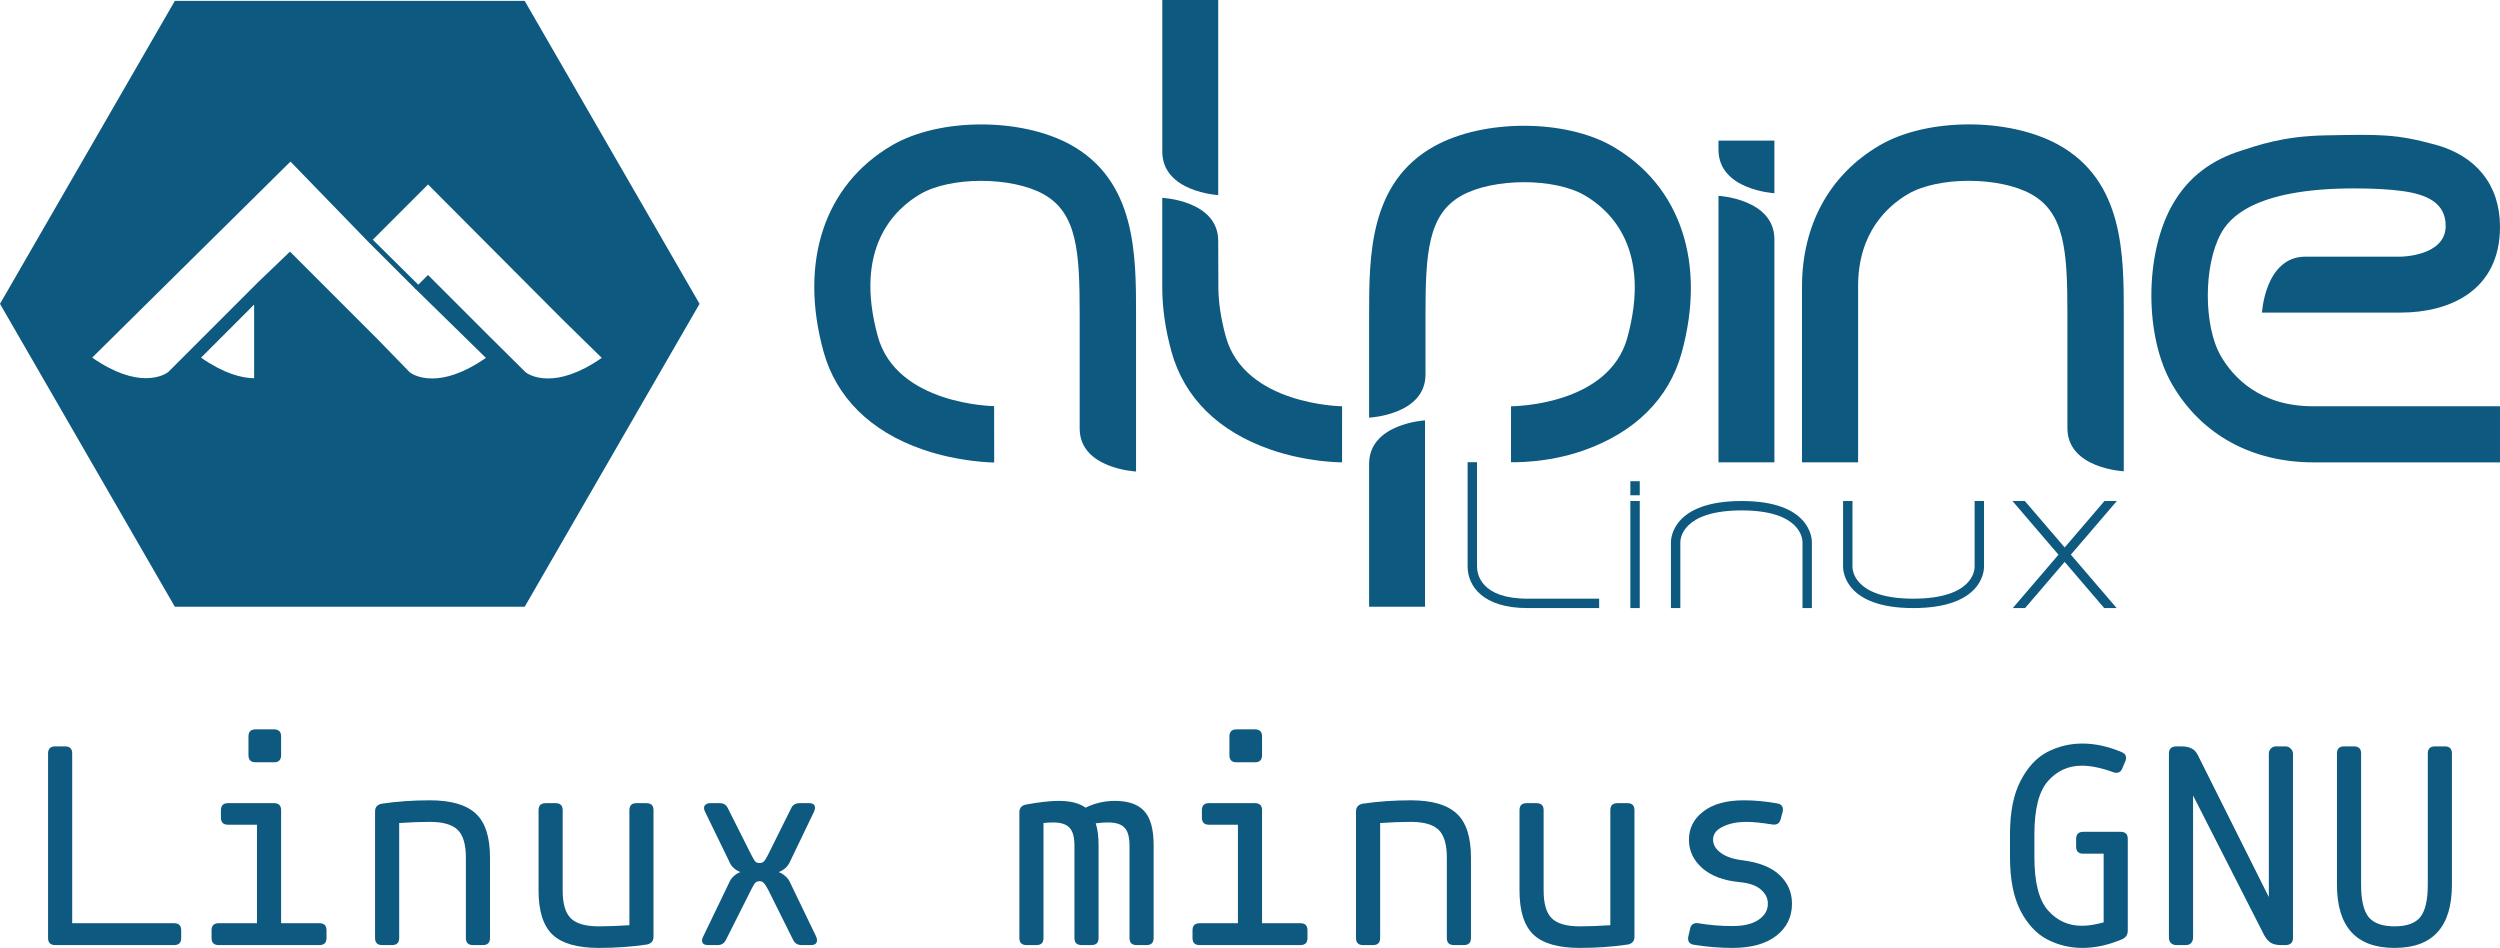
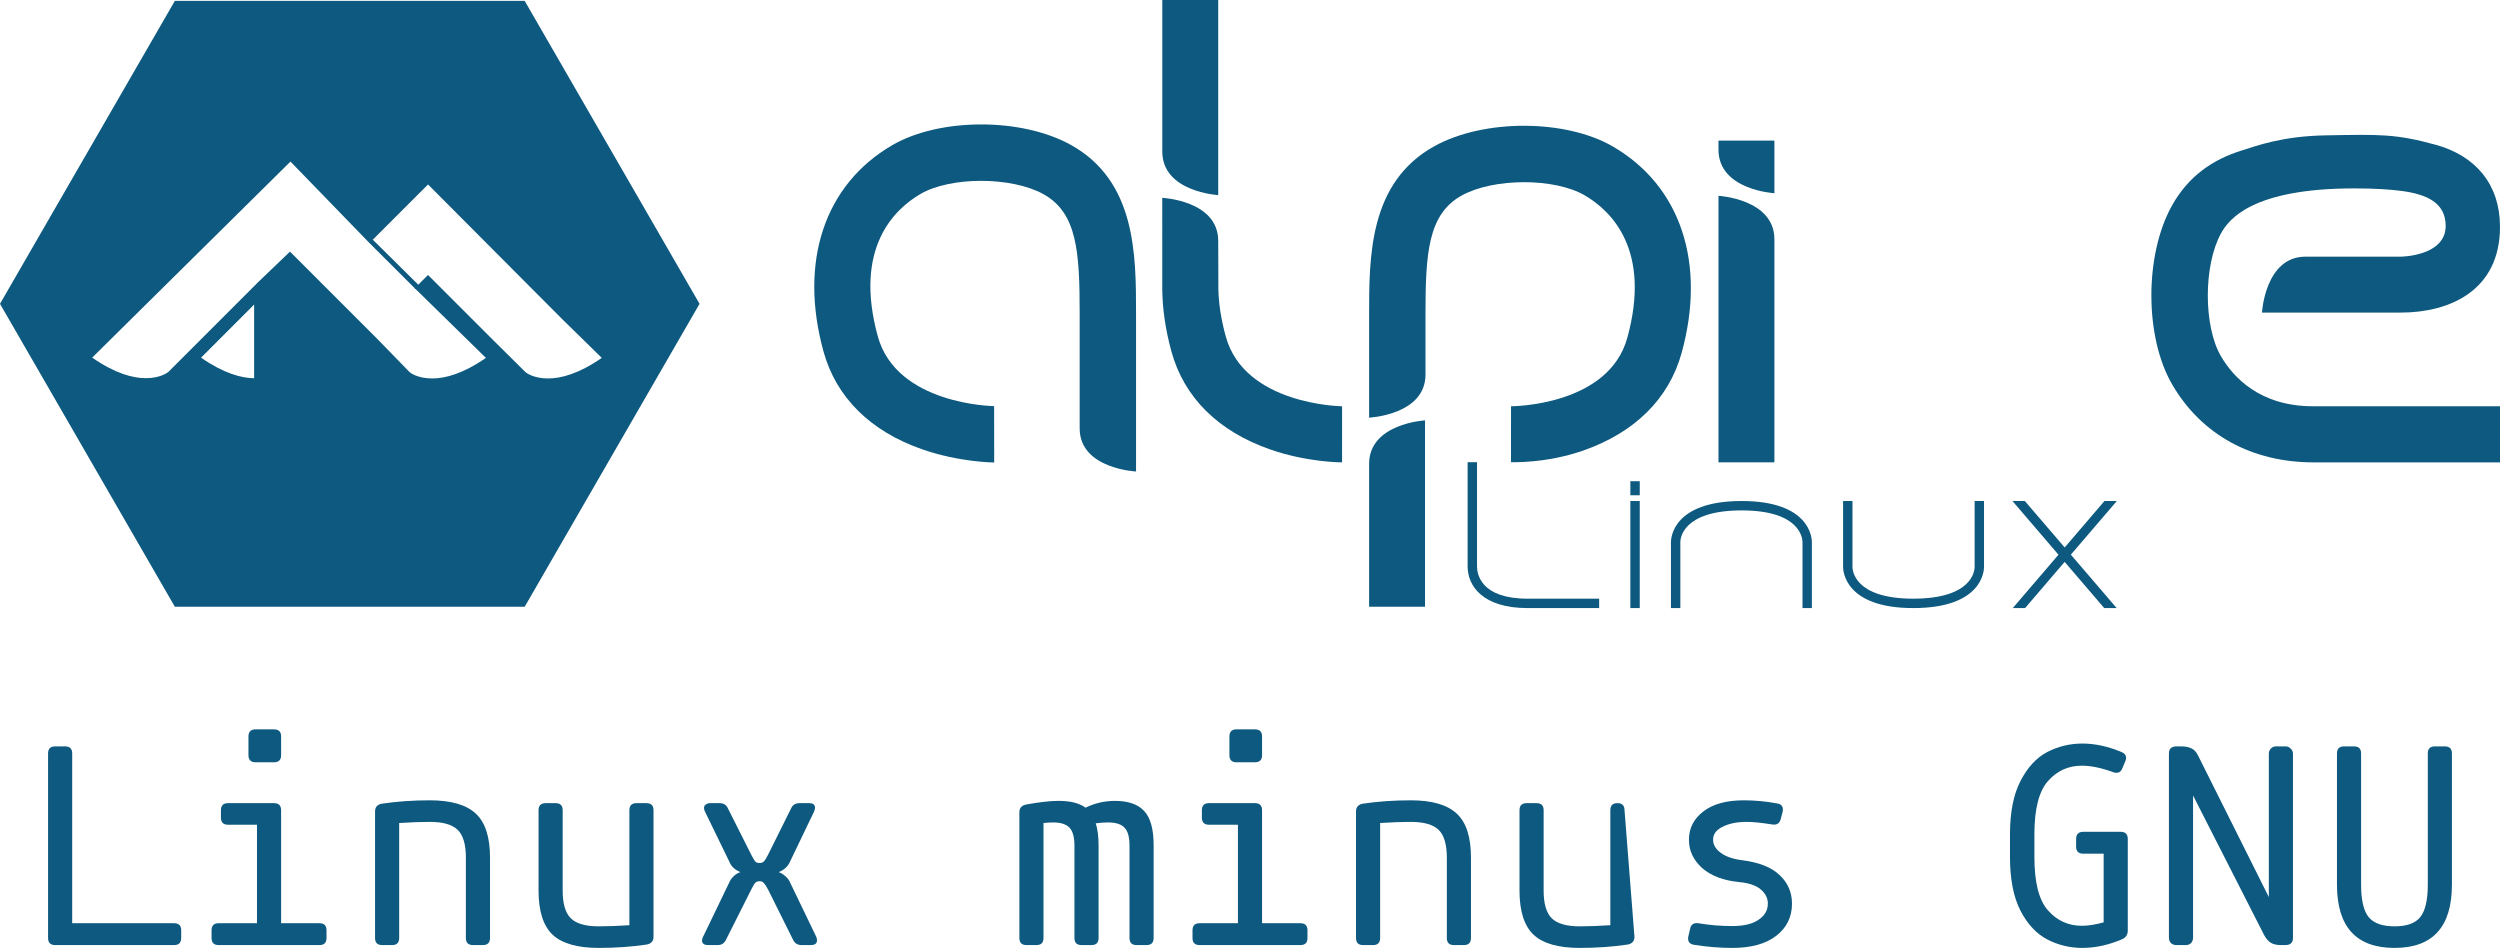
<svg xmlns="http://www.w3.org/2000/svg" id="svg2" version="1.1" width="665.169" height="252.209" xml:space="preserve">
  <defs id="defs6">
    <clipPath clipPathUnits="userSpaceOnUse" id="clipPath16">
      <path d="M 0,560 H 960 V 0 H 0 Z" id="path18" />
    </clipPath>
  </defs>
  <g id="g10" transform="matrix(1.25,0,0,-1.25,-267.557,592.225)">
    <g id="g20" transform="translate(686.784,397.958)" style="fill:#0d597f;fill-opacity:1">
      <path d="m 0,0 c -3.74,6.413 -3.73,19.372 0.023,26.161 1.64,2.969 6.622,9.559 28.367,9.559 4.468,0 7.739,-0.229 10.148,-0.554 5.278,-0.71 9.297,-2.509 9.297,-7.425 0,-6.49 -9.565,-6.55 -9.565,-6.55 H 18 C 9.392,21.191 8.734,9.287 8.734,9.287 h 9.17 20.366 c 10.375,0 21.125,4.649 21.125,18.258 0,9.047 -5.207,15.135 -13.71,17.468 -8.498,2.332 -11.809,2.206 -23.391,1.998 C 13.02,46.845 7.679,44.81 4.305,43.752 -1.609,41.896 -6.907,38.432 -10.48,31.966 -16.297,21.438 -16.244,4.03 -10.365,-6.047 -4.08,-16.821 6.696,-22.587 19.723,-22.597 h 39.672 l 10e-4,11.943 H 19.682 C 8.246,-10.688 2.571,-4.408 0,0" style="fill:#0d597f;fill-opacity:1;fill-rule:nonzero;stroke:none" id="path22" />
    </g>
    <g id="g24" transform="translate(441.93,442.965)" style="fill:#0d597f;fill-opacity:1">
      <path d="m 0,0 c -10.527,5.817 -27.936,5.764 -38.013,-0.115 -14.384,-8.391 -19.841,-24.786 -14.594,-43.858 2.693,-9.79 9.965,-17.002 21.03,-20.855 7.818,-2.723 15.012,-2.801 15.31,-2.803 l -0.015,12 c -0.207,10e-4 -20.756,0.305 -24.755,14.842 -5.16,18.758 3.468,27.041 9.071,30.309 6.413,3.74 19.372,3.73 26.161,-0.023 7.212,-3.985 7.733,-12.297 7.733,-25.513 v -24.358 c 0,-8.608 12,-9.171 12,-9.171 v 9.171 24.358 c 0,12.618 0,28.319 -13.928,36.016" style="fill:#0d597f;fill-opacity:1;fill-rule:nonzero;stroke:none" id="path26" />
    </g>
    <g id="g28" transform="translate(597.61,375.366)" style="fill:#0d597f;fill-opacity:1">
-       <path d="m 0,0 v 37.405 c 0.011,13.027 5.776,23.803 16.55,30.088 10.078,5.878 27.486,5.932 38.013,0.115 C 68.491,59.911 68.491,44.209 68.491,31.592 V 7.273 -1.898 c 0,0 -12,0.563 -12,9.171 v 24.319 c 0,13.216 -0.521,21.528 -7.733,25.513 C 41.969,60.858 29.01,60.868 22.597,57.128 18.189,54.557 11.909,48.882 11.943,37.446 V -0.001 Z" style="fill:#0d597f;fill-opacity:1;fill-rule:nonzero;stroke:none" id="path30" />
-     </g>
+       </g>
    <g id="g32" transform="translate(579.831,375.366)" style="fill:#0d597f;fill-opacity:1">
      <path d="m 0,0 v 47.562 9.171 c 0,0 11.904,-0.658 11.904,-9.267 V 0 Z" style="fill:#0d597f;fill-opacity:1;fill-rule:nonzero;stroke:none" id="path34" />
    </g>
    <g id="g36" transform="translate(591.735,443.852)" style="fill:#0d597f;fill-opacity:1">
      <path d="m 0,0 v -2.028 -9.171 c 0,0 -11.904,0.658 -11.904,9.267 V 0 Z" style="fill:#0d597f;fill-opacity:1;fill-rule:nonzero;stroke:none" id="path38" />
    </g>
    <g id="g40" transform="translate(519.393,442.68)" style="fill:#0d597f;fill-opacity:1">
      <path d="m 0,0 c 10.527,5.817 27.936,5.764 38.013,-0.115 14.384,-8.391 19.841,-24.786 14.594,-43.858 -2.693,-9.79 -9.965,-17.002 -21.03,-20.855 -7.818,-2.723 -15.007,-2.447 -15.305,-2.449 l 0.01,11.899 c 0.207,10e-4 20.756,0.052 24.755,14.589 5.16,18.758 -3.468,27.041 -9.071,30.309 -6.413,3.74 -19.372,3.73 -26.161,-0.023 -7.212,-3.985 -7.733,-12.297 -7.733,-25.513 v -12.612 c 0,-8.608 -12,-9.17 -12,-9.17 v 9.17 12.612 c 0,12.618 0,28.319 13.928,36.016" style="fill:#0d597f;fill-opacity:1;fill-rule:nonzero;stroke:none" id="path42" />
    </g>
    <g id="g44" transform="translate(517.369,344.628)" style="fill:#0d597f;fill-opacity:1">
      <path d="m 0,0 v 30.505 9.17 c 0,0 -11.904,-0.658 -11.904,-9.266 V 0 Z" style="fill:#0d597f;fill-opacity:1;fill-rule:nonzero;stroke:none" id="path46" />
    </g>
    <g id="g48" transform="translate(473.349,473.78)" style="fill:#0d597f;fill-opacity:1">
      <path d="m 0,0 v -32.359 -9.17 c 0,0 -11.904,0.658 -11.904,9.266 V 0 Z" style="fill:#0d597f;fill-opacity:1;fill-rule:nonzero;stroke:none" id="path50" />
    </g>
    <g id="g52" transform="translate(474.96,402.145)" style="fill:#0d597f;fill-opacity:1">
      <path d="m 0,0 c -1.039,3.777 -1.519,7.129 -1.577,10.101 l -0.034,10.255 c 0,8.608 -11.913,9.171 -11.913,9.171 V 20.356 10.163 c 0.037,-4.24 0.68,-8.714 1.954,-13.347 2.693,-9.79 9.966,-17.002 21.03,-20.855 7.818,-2.723 14.992,-2.743 15.289,-2.745 l 0.006,11.942 C 24.548,-14.841 3.999,-14.537 0,0" style="fill:#0d597f;fill-opacity:1;fill-rule:nonzero;stroke:none" id="path54" />
    </g>
    <g id="g56" transform="translate(268.139,393.272)" style="fill:#0d597f;fill-opacity:1">
      <path d="M 0,0 V 15.687 L -11.296,4.379 C -10.079,3.532 -8.932,2.836 -7.853,2.27 -6.774,1.703 -5.764,1.265 -4.823,0.932 -3.882,0.598 -3.009,0.37 -2.206,0.222 -1.402,0.075 -0.667,0.009 0,0 m 57.751,1.304 c 0.02,-0.017 0.13,-0.11 0.333,-0.239 0.204,-0.13 0.502,-0.297 0.898,-0.462 0.395,-0.164 0.889,-0.327 1.485,-0.448 0.596,-0.122 1.294,-0.202 2.098,-0.202 0.671,0 1.411,0.059 2.222,0.2 0.812,0.142 1.693,0.367 2.645,0.699 0.953,0.333 1.976,0.773 3.07,1.344 1.094,0.572 2.259,1.276 3.495,2.136 L 65.425,12.729 37.015,41.245 24.549,28.776 7.733,46.117 -34.471,4.39 c 1.235,-0.86 2.398,-1.564 3.491,-2.136 1.093,-0.571 2.115,-1.011 3.067,-1.344 0.951,-0.332 1.832,-0.557 2.643,-0.698 0.81,-0.142 1.55,-0.201 2.22,-0.201 0.804,0 1.502,0.08 2.097,0.202 0.596,0.121 1.089,0.284 1.485,0.449 0.396,0.164 0.693,0.331 0.897,0.461 0.204,0.13 0.314,0.223 0.334,0.24 L 0.815,20.415 7.628,26.948 26.494,8.082 33.085,1.304 c 0.02,-0.017 0.13,-0.11 0.334,-0.239 0.204,-0.13 0.501,-0.297 0.897,-0.462 0.396,-0.164 0.89,-0.327 1.485,-0.448 0.596,-0.122 1.295,-0.202 2.099,-0.202 0.67,0 1.411,0.059 2.222,0.2 0.811,0.142 1.693,0.367 2.645,0.699 0.952,0.333 1.975,0.773 3.069,1.344 1.094,0.572 2.259,1.276 3.495,2.136 L 34.192,19.157 37.01,21.975 50.111,8.874 57.751,1.304 M 57.588,80.32 94.807,15.838 57.588,-48.644 h -74.463 l -37.219,64.482 37.219,64.482 z" style="fill:#0d597f;fill-opacity:1;fill-rule:nonzero;stroke:none" id="path58" />
    </g>
    <g id="g60" transform="translate(302.504,412.251)" style="fill:#0d597f;fill-opacity:1">
      <path d="M 0,0 -9.913,9.895 -9.208,10.604 0.775,0.73 Z" style="fill:#0d597f;fill-opacity:1;fill-rule:nonzero;stroke:none" id="path62" />
    </g>
    <g id="g64" transform="translate(528.434,353.235)" style="fill:#0d597f;fill-opacity:1">
      <path d="M 0,0 V 22.161 H -2 V 0 c 0,-4.295 3.35,-8.885 12.75,-8.885 H 26 v 2 H 10.75 C 0.775,-6.885 0,-1.615 0,0" style="fill:#0d597f;fill-opacity:1;fill-rule:nonzero;stroke:none" id="path66" />
    </g>
    <path d="m 561.073,344.35 h 2 v 22.787 h -2 z" style="fill:#0d597f;fill-opacity:1;fill-rule:nonzero;stroke:none" id="path68" />
    <path d="m 561.073,368.358 h 2 v 2.992 h -2 z" style="fill:#0d597f;fill-opacity:1;fill-rule:nonzero;stroke:none" id="path70" />
    <g id="g72" transform="translate(664.623,367.137)" style="fill:#0d597f;fill-opacity:1">
      <path d="M 0,0 H -2.634 L -11.103,-9.888 -19.584,0 h -2.634 l 9.796,-11.428 -9.729,-11.359 h 2.62 l 8.422,9.827 8.423,-9.827 h 2.647 l -9.75,11.367 z" style="fill:#0d597f;fill-opacity:1;fill-rule:nonzero;stroke:none" id="path74" />
    </g>
    <g id="g76" transform="translate(634.353,353.11)" style="fill:#0d597f;fill-opacity:1">
      <path d="M 0,0 C 0,-0.691 -0.366,-6.76 -13.063,-6.76 -25.637,-6.76 -26,-0.691 -26,0 v 14.027 h -2 V 0 c 0,-0.896 0.419,-8.76 14.937,-8.76 C 1.577,-8.76 2,-0.896 2,0 V 14.027 H 0 Z" style="fill:#0d597f;fill-opacity:1;fill-rule:nonzero;stroke:none" id="path78" />
    </g>
    <g id="g80" transform="translate(584.776,367.137)" style="fill:#0d597f;fill-opacity:1">
      <path d="m 0,0 c -14.64,0 -15.063,-7.863 -15.063,-8.76 v -14.027 h 2 V -8.76 c 0,0.692 0.367,6.76 13.063,6.76 12.574,0 12.938,-6.068 12.938,-6.76 v -14.027 h 2 V -8.76 C 14.938,-7.863 14.519,0 0,0" style="fill:#0d597f;fill-opacity:1;fill-rule:nonzero;stroke:none" id="path82" />
    </g>
    <g id="flowRoot3791" style="font-style:normal;font-weight:normal;font-size:40px;line-height:1.25;font-family:sans-serif;letter-spacing:0px;word-spacing:0px;fill:#0d597f;fill-opacity:1;stroke:none" transform="matrix(0.8,0,0,-0.8,220.343,504.18)" aria-label="Linux minus GNU">
      <path id="path3801" style="font-style:normal;font-variant:normal;font-weight:normal;font-stretch:normal;font-size:77.333px;font-family:mononoki;-inkscape-font-specification:mononoki;fill:#0d597f;fill-opacity:1" d="m 38.451,283.639 q 1.888,0 1.888,1.888 v 2.039 q 0,1.888 -1.888,1.888 H 6.807 q -1.888,0 -1.888,-1.888 v -49.089 q 0,-1.888 1.888,-1.888 h 2.643 q 1.888,0 1.888,1.888 v 45.161 z" />
      <path id="path3803" style="font-style:normal;font-variant:normal;font-weight:normal;font-stretch:normal;font-size:77.333px;font-family:mononoki;-inkscape-font-specification:mononoki;fill:#0d597f;fill-opacity:1" d="m 65.034,232.058 q 1.888,0 1.888,1.888 v 4.984 q 0,1.888 -1.888,1.888 h -4.909 q -1.888,0 -1.888,-1.888 v -4.984 q 0,-1.888 1.888,-1.888 z m 12.083,51.581 q 1.888,0 1.888,1.888 v 2.039 q 0,1.888 -1.888,1.888 H 50.307 q -1.888,0 -1.888,-1.888 v -2.039 q 0,-1.888 1.888,-1.888 H 60.503 V 257.433 H 52.799 q -1.888,0 -1.888,-1.888 v -1.964 q 0,-1.888 1.888,-1.888 h 12.234 q 1.888,0 1.888,1.888 v 30.057 z" />
      <path id="path3805" style="font-style:normal;font-variant:normal;font-weight:normal;font-stretch:normal;font-size:77.333px;font-family:mononoki;-inkscape-font-specification:mononoki;fill:#0d597f;fill-opacity:1" d="m 91.919,253.883 q 0,-1.661 1.737,-2.039 6.042,-0.906 12.839,-0.906 8.458,0 12.234,3.549 3.776,3.474 3.776,11.706 v 21.372 q 0,1.888 -1.888,1.888 h -2.643 q -1.888,0 -1.888,-1.888 v -21.372 q 0,-5.286 -2.19,-7.401 -2.19,-2.115 -7.401,-2.115 -3.625,0 -8.156,0.302 v 30.586 q 0,1.888 -1.888,1.888 h -2.643 q -1.888,0 -1.888,-1.888 z" />
      <path id="path3807" style="font-style:normal;font-variant:normal;font-weight:normal;font-stretch:normal;font-size:77.333px;font-family:mononoki;-inkscape-font-specification:mononoki;fill:#0d597f;fill-opacity:1" d="m 166.005,287.264 q 0,1.661 -1.737,2.039 -6.042,0.906 -12.839,0.906 -8.458,0 -12.234,-3.474 -3.776,-3.549 -3.776,-11.781 v -21.372 q 0,-1.888 1.888,-1.888 h 2.643 q 1.888,0 1.888,1.888 v 21.372 q 0,5.286 2.19,7.401 2.19,2.115 7.401,2.115 3.625,0 8.156,-0.302 v -30.586 q 0,-1.888 1.888,-1.888 h 2.643 q 1.888,0 1.888,1.888 z" />
      <path id="path3809" style="font-style:normal;font-variant:normal;font-weight:normal;font-stretch:normal;font-size:77.333px;font-family:mononoki;-inkscape-font-specification:mononoki;fill:#0d597f;fill-opacity:1" d="m 202.18,267.553 q -0.831,1.661 -2.87,2.492 0.906,0.302 1.661,0.982 0.831,0.68 1.208,1.435 l 7.099,14.727 q 0.227,0.529 0.227,0.982 0,1.284 -1.661,1.284 h -2.417 q -1.586,0 -2.266,-1.359 l -6.646,-13.367 q -0.68,-1.284 -1.133,-1.737 -0.378,-0.529 -1.133,-0.529 -0.755,0 -1.208,0.453 -0.378,0.453 -1.057,1.812 l -6.721,13.367 q -0.68,1.359 -2.19,1.359 h -2.492 q -1.661,0 -1.661,-1.208 0,-0.529 0.302,-1.057 l 7.099,-14.727 q 0.378,-0.755 1.133,-1.435 0.755,-0.68 1.661,-0.982 -2.115,-0.906 -2.794,-2.492 l -6.646,-13.669 q -0.227,-0.453 -0.227,-0.906 0,-0.604 0.453,-0.906 0.453,-0.378 1.208,-0.378 h 2.492 q 1.586,0 2.19,1.359 l 6.193,12.31 q 0.68,1.359 1.057,1.812 0.378,0.453 1.133,0.453 0.831,0 1.208,-0.453 0.453,-0.453 1.133,-1.812 l 6.117,-12.31 q 0.604,-1.359 2.266,-1.359 h 2.492 q 1.586,0 1.586,1.208 0,0.378 -0.227,0.982 z" />
      <path id="path3811" style="font-style:normal;font-variant:normal;font-weight:normal;font-stretch:normal;font-size:77.333px;font-family:mononoki;-inkscape-font-specification:mononoki;fill:#0d597f;fill-opacity:1" d="m 288.802,251.089 q 5.286,0 7.779,2.719 2.492,2.719 2.492,9.062 v 24.695 q 0,1.888 -1.888,1.888 h -2.643 q -1.888,0 -1.888,-1.888 v -24.544 q 0,-3.398 -1.284,-4.758 -1.284,-1.435 -4.38,-1.435 -1.51,0 -3.323,0.227 0.755,2.266 0.755,5.966 v 24.544 q 0,1.888 -1.888,1.888 h -2.643 q -1.888,0 -1.888,-1.888 v -24.544 q 0,-3.398 -1.284,-4.758 -1.284,-1.435 -4.38,-1.435 -1.208,0 -2.568,0.151 v 30.586 q 0,1.888 -1.888,1.888 h -2.643 q -1.888,0 -1.888,-1.888 v -33.456 q 0,-1.661 1.737,-2.039 5.362,-0.982 8.685,-0.982 4.758,0 7.174,1.812 3.701,-1.812 7.854,-1.812 z" />
      <path id="path3813" style="font-style:normal;font-variant:normal;font-weight:normal;font-stretch:normal;font-size:77.333px;font-family:mononoki;-inkscape-font-specification:mononoki;fill:#0d597f;fill-opacity:1" d="m 326.034,232.058 q 1.888,0 1.888,1.888 v 4.984 q 0,1.888 -1.888,1.888 H 321.125 q -1.888,0 -1.888,-1.888 v -4.984 q 0,-1.888 1.888,-1.888 z m 12.083,51.581 q 1.888,0 1.888,1.888 v 2.039 q 0,1.888 -1.888,1.888 h -26.81 q -1.888,0 -1.888,-1.888 v -2.039 q 0,-1.888 1.888,-1.888 h 10.195 v -26.206 h -7.703 q -1.888,0 -1.888,-1.888 v -1.964 q 0,-1.888 1.888,-1.888 h 12.234 q 1.888,0 1.888,1.888 v 30.057 z" />
      <path id="path3815" style="font-style:normal;font-variant:normal;font-weight:normal;font-stretch:normal;font-size:77.333px;font-family:mononoki;-inkscape-font-specification:mononoki;fill:#0d597f;fill-opacity:1" d="m 352.919,253.883 q 0,-1.661 1.737,-2.039 6.042,-0.906 12.839,-0.906 8.458,0 12.234,3.549 3.776,3.474 3.776,11.706 v 21.372 q 0,1.888 -1.888,1.888 h -2.643 q -1.888,0 -1.888,-1.888 v -21.372 q 0,-5.286 -2.19,-7.401 -2.19,-2.115 -7.401,-2.115 -3.625,0 -8.156,0.302 v 30.586 q 0,1.888 -1.888,1.888 h -2.643 q -1.888,0 -1.888,-1.888 z" />
-       <path id="path3817" style="font-style:normal;font-variant:normal;font-weight:normal;font-stretch:normal;font-size:77.333px;font-family:mononoki;-inkscape-font-specification:mononoki;fill:#0d597f;fill-opacity:1" d="m 427.005,287.264 q 0,1.661 -1.737,2.039 -6.042,0.906 -12.839,0.906 -8.458,0 -12.234,-3.474 -3.776,-3.549 -3.776,-11.781 v -21.372 q 0,-1.888 1.888,-1.888 h 2.643 q 1.888,0 1.888,1.888 v 21.372 q 0,5.286 2.19,7.401 2.19,2.115 7.401,2.115 3.625,0 8.156,-0.302 v -30.586 q 0,-1.888 1.888,-1.888 h 2.643 q 1.888,0 1.888,1.888 z" />
+       <path id="path3817" style="font-style:normal;font-variant:normal;font-weight:normal;font-stretch:normal;font-size:77.333px;font-family:mononoki;-inkscape-font-specification:mononoki;fill:#0d597f;fill-opacity:1" d="m 427.005,287.264 q 0,1.661 -1.737,2.039 -6.042,0.906 -12.839,0.906 -8.458,0 -12.234,-3.474 -3.776,-3.549 -3.776,-11.781 v -21.372 q 0,-1.888 1.888,-1.888 h 2.643 q 1.888,0 1.888,1.888 v 21.372 q 0,5.286 2.19,7.401 2.19,2.115 7.401,2.115 3.625,0 8.156,-0.302 v -30.586 q 0,-1.888 1.888,-1.888 q 1.888,0 1.888,1.888 z" />
      <path id="path3819" style="font-style:normal;font-variant:normal;font-weight:normal;font-stretch:normal;font-size:77.333px;font-family:mononoki;-inkscape-font-specification:mononoki;fill:#0d597f;fill-opacity:1" d="m 465.898,255.998 q -0.453,1.661 -2.266,1.359 -4.305,-0.68 -6.797,-0.68 -3.776,0 -6.344,1.284 -2.568,1.208 -2.568,3.474 0,1.964 2.039,3.474 2.039,1.51 5.664,1.964 6.721,0.831 9.969,3.927 3.323,3.096 3.323,7.628 0,5.286 -4.154,8.534 -4.154,3.247 -11.706,3.247 -5.06,0 -10.195,-0.831 -1.586,-0.227 -1.586,-1.661 0,-0.378 0.075,-0.604 l 0.453,-1.964 q 0.302,-1.737 2.19,-1.51 4.38,0.755 9.062,0.755 4.531,0 6.948,-1.661 2.492,-1.661 2.492,-4.305 0,-2.19 -1.888,-3.776 -1.812,-1.586 -5.74,-1.964 -6.268,-0.604 -9.818,-3.701 -3.549,-3.172 -3.549,-7.552 0,-4.607 3.852,-7.552 3.852,-2.945 10.724,-2.945 4.456,0 8.911,0.831 1.51,0.227 1.51,1.661 0,0.378 -0.075,0.604 z" />
      <path id="path3821" style="font-style:normal;font-variant:normal;font-weight:normal;font-stretch:normal;font-size:77.333px;font-family:mononoki;-inkscape-font-specification:mononoki;fill:#0d597f;fill-opacity:1" d="m 556.372,259.321 q 1.888,0 1.888,1.888 v 24.393 q 0,1.586 -1.435,2.266 -5.438,2.341 -10.648,2.341 -4.984,0 -9.365,-2.266 -4.305,-2.266 -7.099,-7.628 -2.794,-5.438 -2.794,-14.273 v -6.042 q 0,-8.836 2.794,-14.198 2.794,-5.438 7.099,-7.703 4.38,-2.266 9.365,-2.266 5.06,0 10.422,2.266 1.208,0.453 1.208,1.586 0,0.453 -0.227,0.906 l -0.755,1.812 q -0.453,1.208 -1.586,1.208 -0.529,0 -0.831,-0.151 -4.758,-1.737 -8.383,-1.737 -5.362,0 -8.987,4.078 -3.625,4.078 -3.625,14.198 v 6.042 q 0,10.12 3.625,14.198 3.625,4.078 8.987,4.078 2.568,0 5.815,-0.906 v -18.276 h -5.438 q -1.888,0 -1.888,-1.888 v -1.964 q 0,-1.964 1.888,-1.964 z" />
      <path id="path3823" style="font-style:normal;font-variant:normal;font-weight:normal;font-stretch:normal;font-size:77.333px;font-family:mononoki;-inkscape-font-specification:mononoki;fill:#0d597f;fill-opacity:1" d="m 600.25,236.589 q 0.831,0 1.359,0.604 0.604,0.529 0.604,1.359 v 49.013 q 0,1.888 -2.039,1.888 h -1.208 q -1.586,0 -2.643,-0.604 -1.057,-0.68 -1.812,-2.115 L 575.63,249.654 v 37.836 q 0,0.831 -0.529,1.435 -0.529,0.529 -1.359,0.529 h -2.568 q -0.831,0 -1.435,-0.529 -0.529,-0.604 -0.529,-1.435 v -49.013 q 0,-1.888 2.039,-1.888 h 1.208 q 1.737,0 2.719,0.529 1.057,0.453 1.737,1.812 l 18.88,37.76 v -38.138 q 0,-0.831 0.529,-1.359 0.529,-0.604 1.359,-0.604 z" />
      <path id="path3825" style="font-style:normal;font-variant:normal;font-weight:normal;font-stretch:normal;font-size:77.333px;font-family:mononoki;-inkscape-font-specification:mononoki;fill:#0d597f;fill-opacity:1" d="m 638.086,238.477 q 0,-1.888 1.888,-1.888 h 2.643 q 1.888,0 1.888,1.888 v 34.891 q 0,16.841 -15.255,16.841 -15.331,0 -15.331,-16.841 v -34.891 q 0,-1.888 1.888,-1.888 h 2.643 q 1.888,0 1.888,1.888 v 34.891 q 0,6.193 2.039,8.685 2.039,2.417 6.872,2.417 4.833,0 6.797,-2.417 2.039,-2.492 2.039,-8.685 z" />
    </g>
  </g>
</svg>